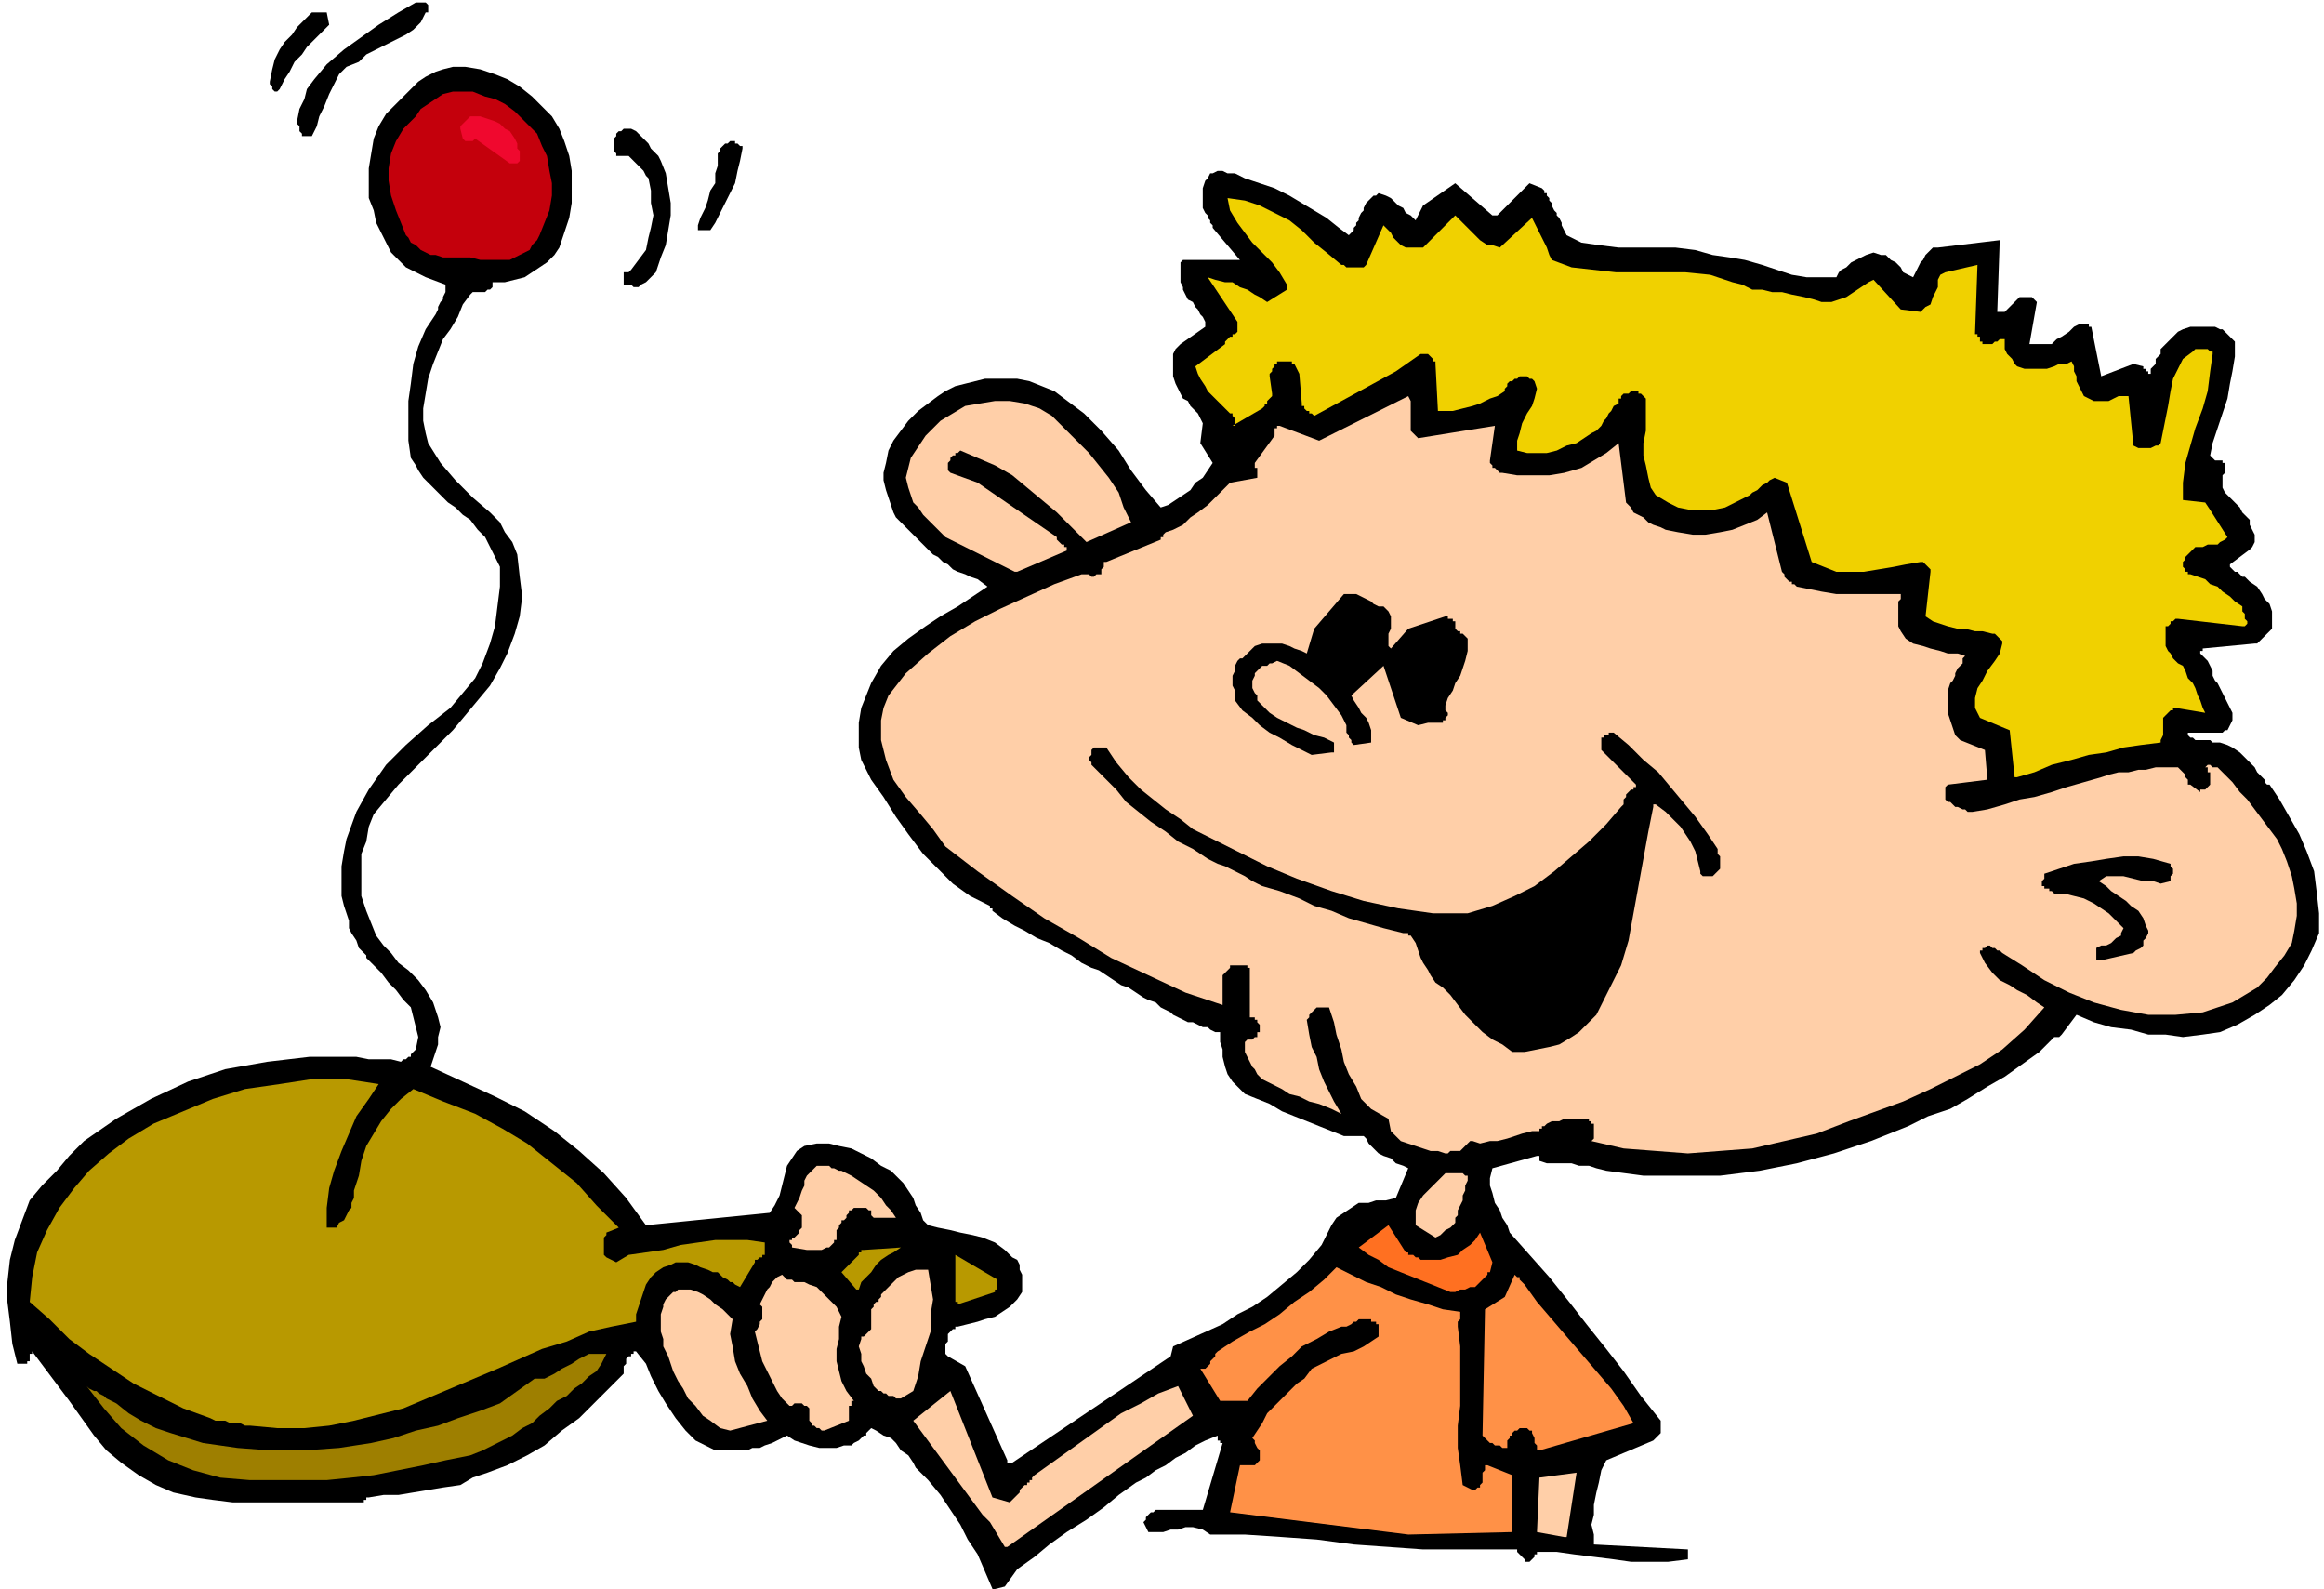
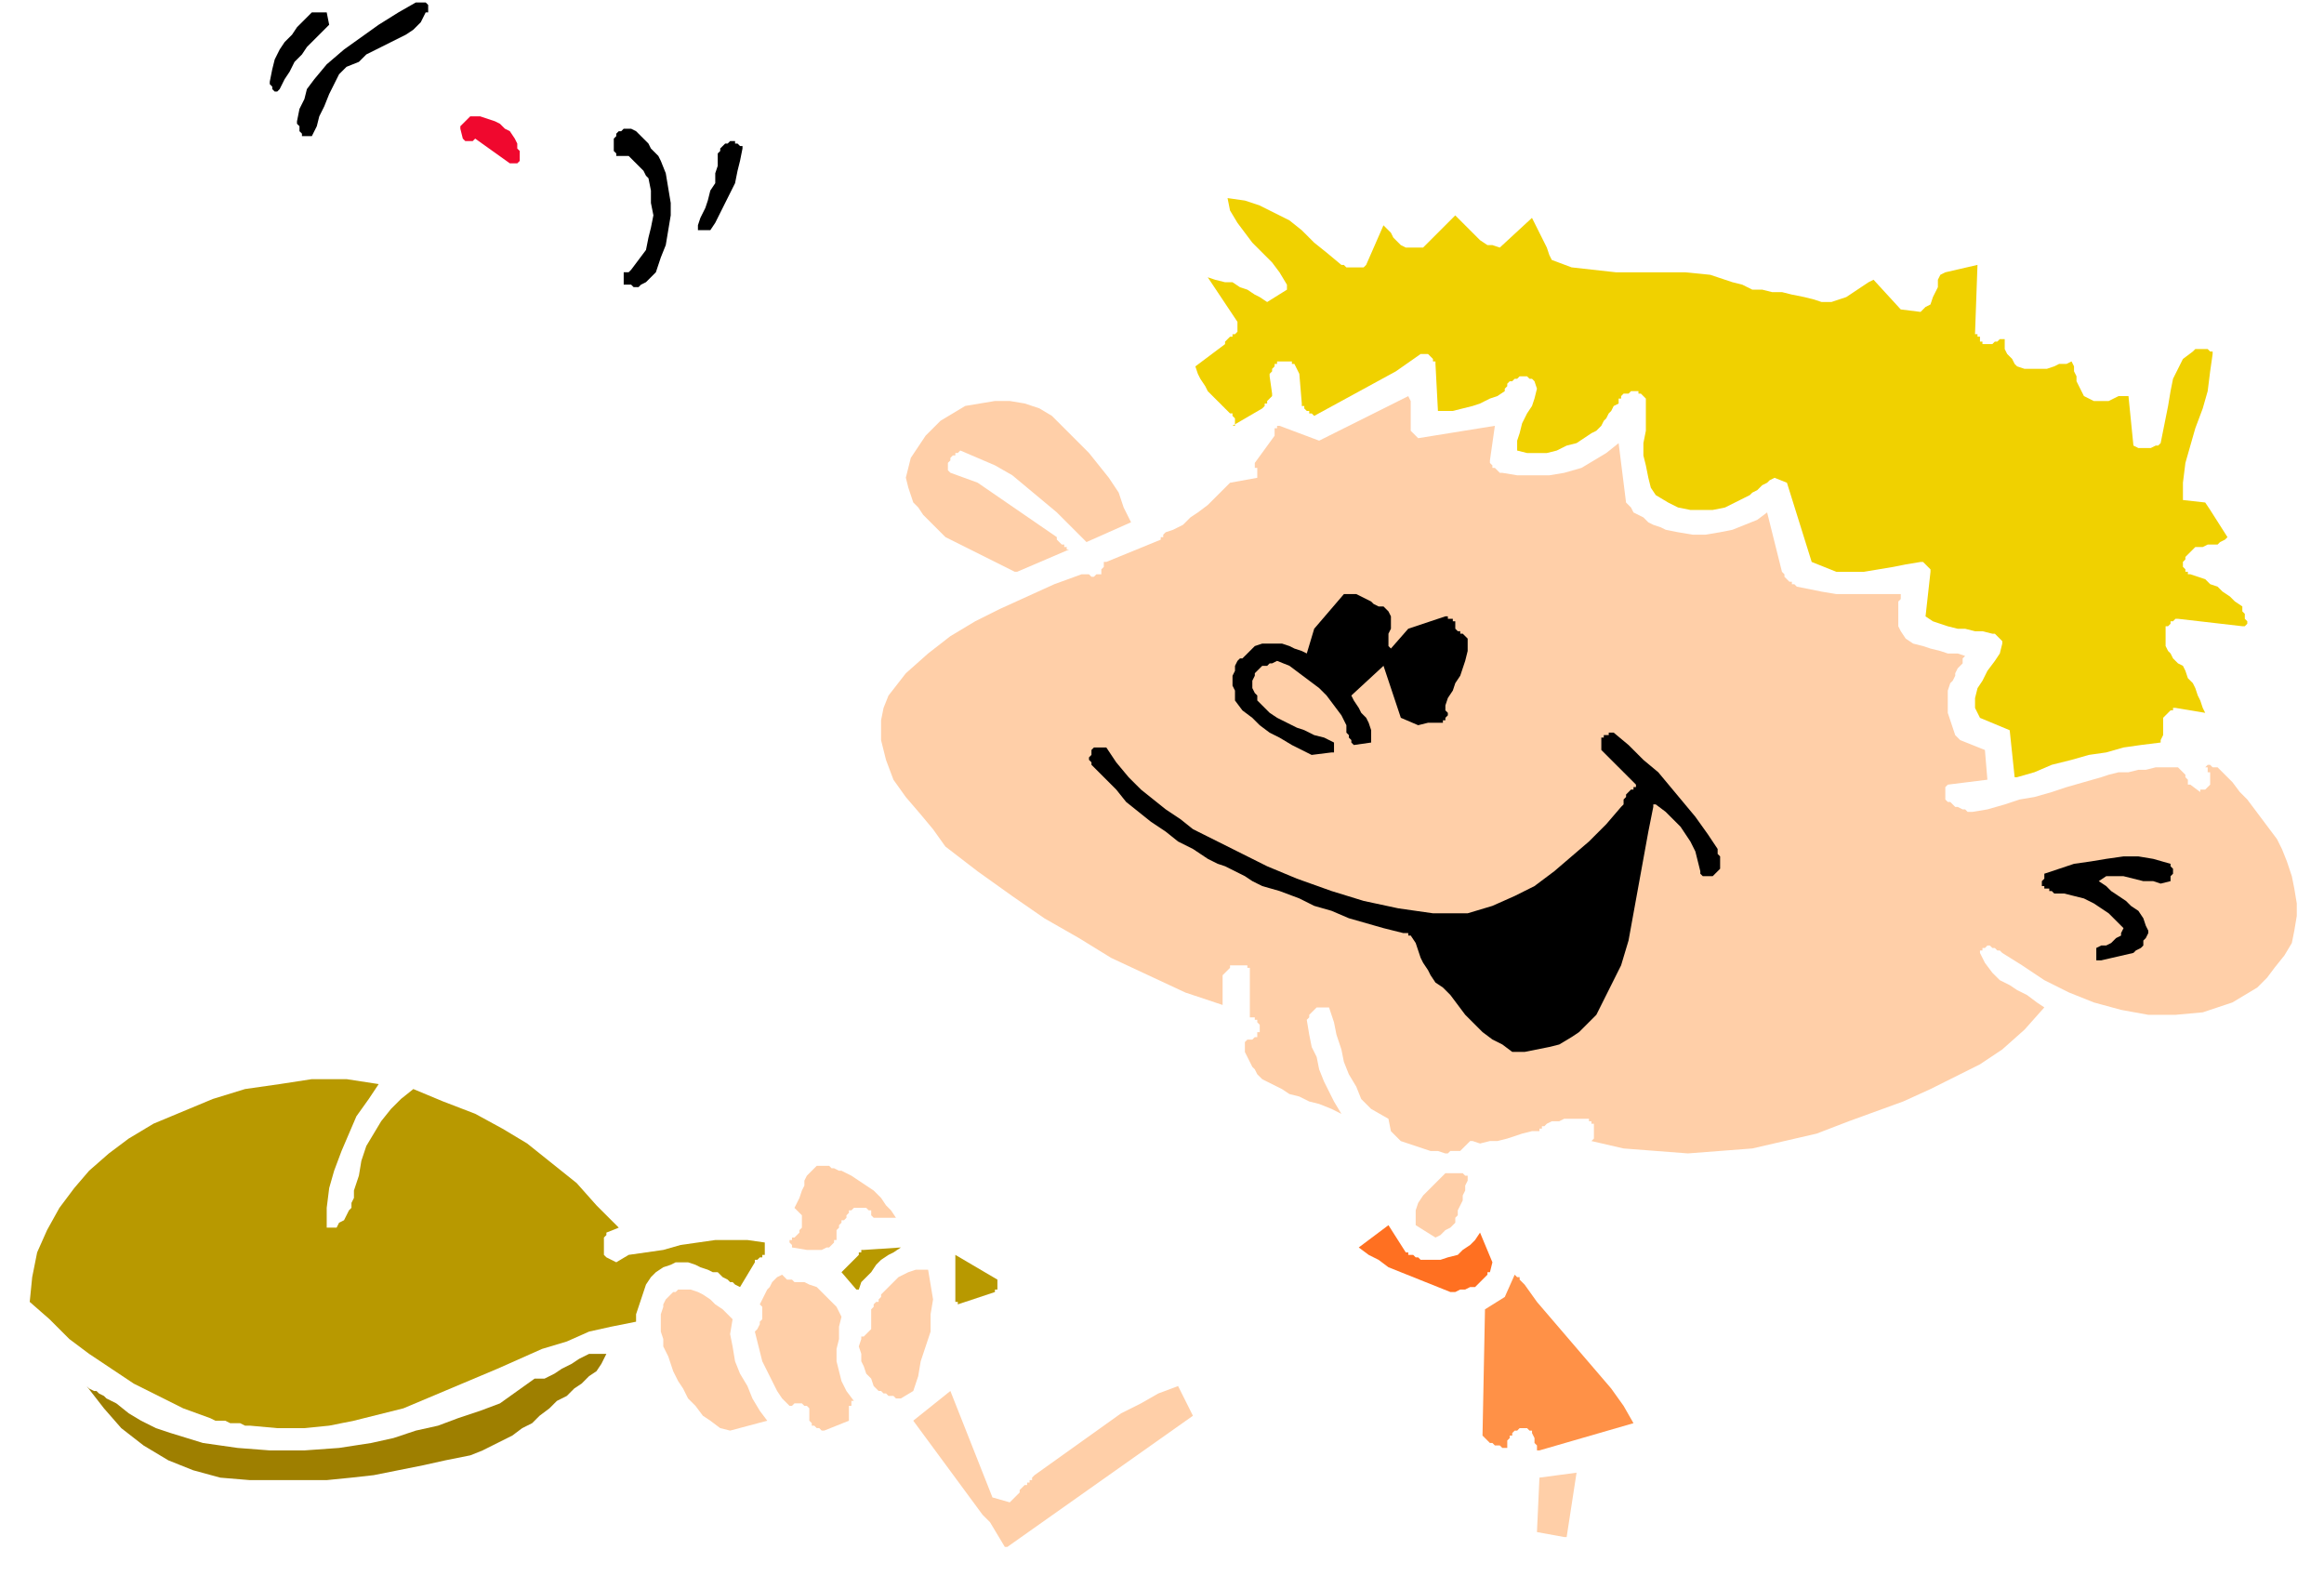
<svg xmlns="http://www.w3.org/2000/svg" fill-rule="evenodd" height="2.139in" preserveAspectRatio="none" stroke-linecap="round" viewBox="0 0 939 642" width="3.129in">
  <style>.brush1{fill:#000}.pen1{stroke:none}.brush2{fill:#ffcfa8}.brush3{fill:#ff9147}.brush5{fill:#b89900}</style>
-   <path class="pen1 brush1" d="m402 642 4-1 5-7 7-5 6-5 7-5 8-5 7-5 6-5 7-5 4-2 4-3 4-2 4-3 4-2 4-3 4-2 5-2v2h1v1h1l-8 27h-19l-1 1h-1l-1 1-1 1v1l-1 1 2 4h6l3-1h3l3-1h3l4 1 3 2h14l15 1 14 1 15 2 14 1 14 1h38v1l1 1 1 1 1 1v1h2l1-1 1-1v-1h1v-1h8l7 1 8 1 8 1 7 1h15l8-1v-4l-38-2v-4l-1-4 1-4v-4l1-5 1-4 1-5 2-4 19-8 1-1 1-1 1-1v-5l-8-10-7-10-7-9-8-10-7-9-8-10-8-9-8-9-1-3-2-3-1-3-2-3-1-4-1-3v-3l1-4 18-5h1v2l3 1h10l3 1h4l3 1 4 1 15 2h31l16-2 15-3 15-4 15-5 15-6 8-4 9-3 7-4 8-5 7-4 7-5 7-5 6-6h2l1-1 6-8 7 3 7 2 8 1 7 2h7l7 1 8-1 7-1 7-3 7-4 6-4 5-4 5-6 4-6 3-6 3-7v-8l-1-9-1-8-3-8-3-7-4-7-4-7-4-6h-1l-1-1v-1l-1-1-1-1-1-1-1-2-2-2-2-2-2-2-3-2-2-1-3-1h-3l-1-1h-6l-1-1h-1l-1-1v-1h14l1-1h1l1-2 1-2v-3l-1-2-1-2-1-2-1-2-1-2-1-2-1-1-1-2v-2l-1-2-1-2-1-1-2-2v-1h1v-1l21-2h1l1-1 1-1 1-1 1-1 1-1 1-1v-7l-1-3-2-2-1-2-2-3-3-2-2-2h-1l-1-1-1-1h-1l-1-1-1-1v-1l8-6 1-1 1-2v-3l-1-2-1-2v-2l-1-1-2-2-1-2-2-2-2-2-2-2-1-2v-5l1-1v-4h-1v-1h-3l-1-1-1-1 1-5 2-6 2-6 2-6 1-6 1-5 1-6v-6l-1-1-1-1-1-1-1-1-1-1h-1l-2-1h-10l-3 1-2 1-2 2-2 2-2 2-1 1v2l-1 1-1 1v2l-1 1-1 1v2h-1v-1h-1v-1h-1v-1l-4-1-13 5-4-20h-1v-1h-4l-2 1-2 2-3 2-2 1-2 2h-9l3-17-1-1-1-1h-5l-1 1-1 1-1 1-1 1-1 1-1 1h-3l1-29-25 3h-2l-2 2-1 1-1 2-1 1-1 2-1 2-1 2-2-1-2-1-1-2-2-2-2-1-2-2h-2l-3-1-3 1-2 1-2 1-2 1-2 2-2 1-1 1-1 2h-12l-6-1-6-2-6-2-7-2-6-1-7-1-7-2-8-1h-23l-8-1-7-1-6-3-1-2-1-2v-1l-1-2-1-1v-1l-1-1-1-2v-1l-1-1v-1l-1-1v-1h-1v-1l-1-1-5-2-13 13h-2l-15-13-13 9-3 6-2-2-2-1-1-2-2-1-2-2-1-1-2-1-3-1-1 1h-1l-1 1-1 1-1 1-1 2v1l-1 1-1 2v1l-1 1v1l-1 1v1l-1 1-1 1-4-3-5-4-5-3-5-3-5-3-6-3-6-2-6-2-2-1-2-1h-3l-2-1h-2l-2 1h-1l-1 2-1 1-1 3v8l1 2 1 1v1l1 1v1l1 1v1l11 13h-23l-1 1v8l1 2v1l1 2 1 2 2 1 1 2 1 1 1 2 1 1 1 2v2l-10 7-2 2-1 2v9l1 3 1 2 1 2 1 2 2 1 1 2 2 2 1 1 1 2 1 2-1 8 5 8-2 3-2 3-3 2-2 3-3 2-3 2-3 2-3 1-6-7-6-8-5-8-7-8-7-7-8-6-4-3-5-2-5-2-5-1h-13l-4 1-4 1-4 1-4 2-3 2-4 3-4 3-4 4-3 4-3 4-2 4-1 5-1 4v3l1 4 1 3 1 3 1 3 1 2 2 2 2 2 11 11 2 1 2 2 2 1 2 2 2 1 3 1 2 1 3 1 4 3-6 4-6 4-7 4-6 4-7 5-6 5-5 6-4 7-2 5-2 5-1 6v10l1 5 2 4 2 4 5 7 5 8 5 7 6 8 6 6 6 6 7 5 8 4v1h1v1l4 3 5 3 4 2 5 3 5 2 5 3 4 2 4 3 4 2 3 1 3 2 3 2 3 2 3 1 3 2 3 2 2 1 3 1 2 2 2 1 2 1 1 1 2 1 2 1 2 1h2l2 1 2 1h2l1 1 2 1h2v4l1 3v3l1 4 1 3 2 3 2 2 3 3 5 2 5 2 5 3 5 2 5 2 5 2 5 2 5 2h8l1 1 1 2 2 2 2 2 2 1 3 1 2 2 3 1 2 1-5 12-4 1h-4l-3 1h-4l-3 2-3 2-3 2-2 3-4 8-5 6-5 5-6 5-6 5-6 4-6 3-6 4-20 9-1 4-64 43h-2v-1l-17-38-7-4-1-1v-4l1-1v-3l1-1 1-1h1v-1h1l4-1 4-1 3-1 4-1 3-2 3-2 3-3 2-3v-7l-1-2v-2l-1-2-2-1-3-3-4-3-5-2-4-1-5-1-4-1-5-1-4-1-2-2-1-3-2-3-1-3-2-3-2-3-2-2-3-3-4-2-4-3-4-2-4-2-5-1-4-1h-5l-5 1-3 2-2 3-2 3-1 4-1 4-1 4-2 4-2 3-50 5-8-11-9-10-10-9-10-8-12-8-12-6-13-6-13-6 1-3 1-3 1-3v-3l1-4-1-4-1-3-1-3-3-5-3-4-4-4-4-3-3-4-3-3-3-4-2-5-2-5-2-6v-17l2-5 1-6 2-5 10-12 11-11 11-11 10-12 5-6 4-7 3-6 3-8 2-7 1-8-1-8-1-9-2-5-3-4-2-4-4-4-7-6-7-7-6-7-5-8-1-4-1-5v-5l1-6 1-6 2-6 2-5 2-5 3-4 3-5 2-5 3-4 1-1h5l1-1h1l1-1v-2h5l4-1 4-1 3-2 3-2 3-2 3-3 2-3 2-6 2-6 1-6V69l-1-6-2-6-2-5-3-5-4-4-4-4-5-4-5-3-5-2-6-2-6-1h-5l-4 1-3 1-4 2-3 2-3 3-3 3-3 3-4 4-3 5-2 5-1 6-1 6v12l2 5 1 5 2 4 2 4 2 4 3 3 3 3 4 2 4 2 8 3v3l-1 2v1l-1 1-1 2v1l-1 2-4 6-3 7-2 7-1 8-1 7v16l1 7 2 3 1 2 2 3 2 2 2 2 2 2 2 2 2 2 3 2 3 3 3 2 3 4 3 3 2 4 2 4 2 4v8l-1 8-1 8-2 7-3 8-3 6-5 6-5 6-9 7-9 8-8 8-7 10-5 9-4 11-1 5-1 6v12l1 4 1 3 1 3v3l1 2 2 3 1 3 2 2 1 1v1l1 1 1 1 1 1 1 1 1 1 1 1 3 4 3 3 3 4 3 3 1 4 1 4 1 4-1 5-1 1-1 1v1h-1l-1 1h-1l-1 1-4-1h-9l-5-1h-19l-17 2-17 3-15 5-15 7-14 8-13 9-6 6-5 6-6 6-5 6-3 8-3 8-2 8-1 9v8l1 8 1 9 2 8h4v-1h1v-3h1v-1l15 20 5 7 5 7 5 6 6 5 7 5 7 4 7 3 9 2 7 1 8 1h53v-1h1v-1h1l6-1h6l6-1 6-1 6-1 7-1 5-3 6-2 8-3 8-4 7-4 7-6 7-5 6-6 6-6 6-6v-3l1-1v-2l1-1h1v-1h1v-1h1l4 5 2 5 3 6 3 5 4 6 4 5 4 4 6 3 2 1h13l2-1h3l2-1 3-1 2-1 2-1 2-1 3 2 3 1 3 1 4 1h7l3-1h3l1-1 2-1 1-1 1-1h1v-1l1-1 1-1 2 1 3 2 3 1 2 2 2 3 3 2 2 3 1 2 5 5 5 6 4 6 4 6 3 6 4 6 3 7 3 7h1z" />
  <path class="pen1 brush2" d="m407 625 75-53-6-12-8 3-7 4-8 4-7 5-7 5-7 5-7 5-7 5-1 1v1h-1v1h-1v1h-1l-1 1-1 1v1l-1 1-1 1-1 1-1 1-7-2-17-43-15 12 28 38 1 1 1 1 1 1 6 10h1zm225-4h1l4-26-15 2-1 22 11 2z" />
-   <path class="pen1 brush3" d="m569 620 42-1v-23l-10-4h-1v2l-1 1v4l-1 1v1h-1l-1 1h-1l-4-2-1-8-1-7v-9l1-8v-24l-1-8v-2l1-1v-3l-7-1-6-2-7-2-6-2-6-3-6-2-6-3-6-3-5 5-6 5-6 4-6 5-6 4-6 3-7 4-6 4-1 1v1l-1 1-1 1v1l-1 1-1 1h-2l8 13h11l4-5 4-4 5-5 5-4 4-4 6-3 5-3 5-2h2l2-1 1-1h1l1-1h5v1h2v1h1v5l-3 2-3 2-4 2-5 1-4 2-4 2-4 2-3 4-3 2-3 3-3 3-3 3-3 3-2 4-2 3-2 3 1 1v1l1 2 1 1v4l-1 1-1 1h-6l-4 19 72 9z" />
  <path class="pen1" style="fill:#9e7f00" d="M113 598h19l10-1 9-1 10-2 10-2 9-2 10-2 5-2 4-2 4-2 4-2 4-3 4-2 3-3 4-3 3-3 4-2 3-3 3-2 3-3 3-2 2-3 2-4h-7l-4 2-3 2-4 2-3 2-4 2h-4l-7 5-7 5-8 3-9 3-8 3-9 2-9 3-9 2-13 2-14 1h-14l-13-1-14-2-13-4-6-2-6-3-5-3-5-4-2-1-2-1-1-1-2-1-1-1h-1l-2-1-1-1 7 9 7 8 9 7 10 6 10 4 11 3 12 1h12z" />
  <path class="pen1 brush3" d="m622 586 38-11-4-7-5-7-6-7-6-7-6-7-6-7-6-7-5-7-1-1-1-1v-1h-1l-1-1-4 9-8 5-1 51 1 1 1 1 1 1h1l1 1h2l1 1h2v-3l1-1v-1h1v-1l1-1h1l1-1h3l1 1h1v1l1 2v2l1 1v2h1z" />
  <path class="pen1 brush2" d="m295 578 15-4-3-4-3-5-2-5-3-5-2-5-1-6-1-5 1-6-2-2-2-2-3-2-2-2-3-2-2-1-3-1h-5l-1 1h-1l-1 1-1 1-1 1-1 2v1l-1 3v7l1 3v3l2 4 1 3 1 3 2 4 2 3 2 4 3 3 3 4 3 2 4 3 4 1zm38 0 10-4v-6h1v-2h1l-3-4-2-4-1-4-1-4v-5l1-4v-5l1-4-1-2-1-2-2-2-2-2-2-2-2-2-3-1-2-1h-4l-1-1h-2l-1-1-1-1-2 1-1 1-1 1-1 2-1 1-1 2-1 2-1 2 1 1v5l-1 1v1l-1 2-1 1 1 4 1 4 1 4 2 4 2 4 2 4 2 3 3 3h1l1-1h3l1 1h1l1 1v5l1 1v1h1l1 1h1l1 1h1z" />
  <path class="pen1 brush5" d="m101 576 11 1h11l10-1 10-2 20-5 19-8 19-8 18-8 10-3 9-4 9-2 10-2v-3l1-3 1-3 1-3 1-3 2-3 2-2 3-2 3-1 2-1h5l3 1 2 1 3 1 2 1h2l1 1 1 1 2 1 1 1h1l1 1 2 1 6-10v-1h1l1-1h1v-1h1v-5l-7-1h-13l-7 1-7 1-7 2-7 1-7 1-5 3-4-2-1-1v-7l1-1v-1l5-2-9-9-8-9-10-8-10-8-10-6-11-6-13-5-12-5-5 4-4 4-4 5-3 5-3 5-2 6-1 6-2 6v3l-1 2v2l-1 1-1 2-1 2-2 1-1 2h-4v-8l1-8 2-7 3-8 3-7 3-7 5-7 4-6-13-2h-14l-13 2-14 2-13 4-12 5-12 5-10 6-8 6-8 7-6 7-6 8-5 9-4 9-2 10-1 10 8 7 8 8 8 6 9 6 9 6 10 5 10 5 11 4 2 1h4l2 1h4l2 1h2z" />
  <path class="pen1 brush2" d="M362 565h2l5-3 2-6 1-6 2-6 2-6v-7l1-6-1-6-1-6h-5l-3 1-2 1-2 1-2 2-2 2-2 2-1 1v1l-1 1v1h-1l-1 1v1l-1 1v8l-1 1-1 1-1 1h-1v1l-1 3 1 3v3l1 2 1 3 2 2 1 3 2 2h1l1 1h1l1 1h2l1 1z" />
  <path class="pen1 brush5" d="m387 527 15-5v-1h1v-4l-17-10v19h1v1zm-40-6 1-3 2-2 2-2 2-3 2-2 3-2 2-1 3-2-15 1h-1v1h-1v1l-7 7 6 7h1z" />
  <path class="pen1" style="fill:#ff7021" d="M586 522h2l2-1h2l2-1h2l2-2 1-1 2-2v-1h1l1-4-5-12-2 3-2 2-3 2-2 2-4 1-3 1h-8l-1-1h-1l-1-1h-2v-1h-1l-7-11-12 9 4 3 4 2 4 3 5 2 5 2 5 2 5 2 5 2z" />
  <path class="pen1 brush2" d="M326 505h6l2-1h1l1-1 1-1v-1h1v-4l1-1v-1l1-1v-1h1l1-1v-1l1-1v-1h1l1-1h5l1 1h1v2l1 1h9l-2-3-2-2-2-3-3-3-3-2-3-2-3-2-4-2h-1l-2-1h-1l-1-1h-5l-1 1-1 1-2 2-1 2v2l-1 2-1 3-1 2-1 2 3 3v5l-1 1v1l-1 1-1 1h-1v1h-1v1l1 1v1l6 1zm254-5 2-1 1-1 1-1 2-1 1-1 1-1v-2l1-1v-2l1-2 1-2v-2l1-2v-2l1-2v-2h-1l-1-1h-7l-2 2-3 3-2 2-2 2-2 3-1 3v6l8 5zm4-34h1l1-1h4l1-1 1-1 1-1 1-1h1l3 1 4-1h3l4-1 3-1 3-1 4-1h3v-1h1v-1h1l1-1 2-1h3l2-1h10v1h1v1h1v6l-1 1 13 3 13 1 13 1 13-1 13-1 13-3 13-3 13-5 11-4 11-4 11-5 10-5 10-5 9-6 9-8 8-9-3-2-4-3-4-2-3-2-4-2-3-3-3-4-2-4v-1h1v-1h1l1-1h1l1 1h1l1 1h1l1 1 8 5 9 6 10 5 10 4 11 3 11 2h11l11-1 6-2 6-2 5-3 5-3 4-4 3-4 4-5 3-5 1-5 1-6v-5l-1-6-1-5-2-6-2-5-2-4-3-4-3-4-3-4-3-4-3-3-3-4-3-3-3-3h-2l-1-1h-1l-1 1h1v2h1v5l-1 1-1 1h-2v1l-4-3h-1v-2l-1-1v-1l-1-1-1-1-1-1h-9l-4 1h-3l-4 1h-4l-4 1-3 1-7 2-7 2-6 2-7 2-6 1-6 2-7 2-6 1h-2l-1-1h-1l-2-1h-1l-1-1-1-1h-1l-1-1v-5l1-1 16-2-1-12-10-4-2-2-1-3-1-3-1-3v-9l1-3 1-1 1-2v-1l1-2 1-1 1-1v-2l1-1-3-1h-4l-3-1-4-1-3-1-4-1-3-2-2-3-1-2v-10l1-1v-2h-26l-6-1-5-1-5-1-1-1h-1v-1h-1l-1-1-1-1v-1l-1-1-6-24-4 3-5 2-5 2-5 1-6 1h-5l-6-1-5-1-2-1-3-1-2-1-2-2-2-1-2-1-1-2-2-2-3-24-5 4-5 3-5 3-7 2-6 1h-13l-6-1h-1l-1-1-1-1h-1v-1l-1-1v-1l2-14-31 5-2-2-1-1v-12l-1-2-36 18-16-6h-1v1h-1v3l-8 11v2h1v4l-11 2-3 3-3 3-3 3-4 3-3 2-3 3-4 2-3 1-1 1v1h-1v1l-22 9h-1v2l-1 1v2h-2l-1 1h-1l-1-1h-3l-11 4-11 5-11 5-10 5-10 6-9 7-9 8-7 9-2 5-1 5v8l2 8 3 8 5 7 6 7 5 6 5 7 13 10 14 10 13 9 14 8 13 8 15 7 15 7 15 5v-12l1-1 1-1 1-1v-1h7v1h1v20h2v1h1v1l1 1v3h-1v2h-1l-1 1h-2l-1 1v4l1 2 1 2 1 2 1 1 1 2 2 2 4 2 4 2 3 2 4 1 4 2 4 1 5 2 4 2-3-5-2-4-2-4-2-5-1-5-2-4-1-5-1-6 1-1v-1l1-1 1-1 1-1h5l2 6 1 5 2 6 1 5 2 5 3 5 2 5 4 4 7 4 1 5 2 2 2 2 3 1 3 1 3 1 3 1h3l3 1z" />
  <path class="pen1 brush1" d="M611 425h5l5-1 5-1 4-1 5-3 3-2 4-4 3-3 5-10 5-10 3-10 2-11 2-11 2-11 2-11 2-10v-1h1l4 3 3 3 3 3 2 3 2 3 2 4 1 4 1 4v1l1 1h4l1-1 1-1 1-1v-5l-1-1v-2l-4-6-5-7-5-6-5-6-5-6-6-5-6-6-6-5h-2v1h-2v1h-1v5l14 14v1h-1v1h-1l-1 1-1 1v1l-1 1v2l-1 1-6 7-7 7-7 6-7 6-8 6-8 4-9 4-10 3h-14l-14-2-14-3-13-4-14-5-12-5-12-6-12-6-6-3-5-4-6-4-5-4-5-4-5-5-5-6-4-6h-5l-1 1v2l-1 1v1l1 1v1l5 5 5 5 4 5 5 4 5 4 6 4 5 4 6 3 3 2 3 2 4 2 3 1 4 2 4 2 3 2 4 2 7 2 8 3 6 3 7 2 7 3 7 2 7 2 8 2h2v1h1l2 3 1 3 1 3 1 2 2 3 1 2 2 3 3 2 3 3 3 4 3 4 3 3 4 4 4 3 4 2 4 3zm238-37 13-3 1-1 2-1 1-1v-2l1-1 1-2v-1l-1-2-1-3-2-3-3-2-2-2-3-2-3-2-2-2-3-2 3-2h7l4 1 4 1h4l3 1 4-1v-2l1-1v-2l-1-1v-1l-7-2-6-1h-6l-7 1-6 1-7 1-6 2-6 2v2l-1 1v2h1v1h2v1h1l1 1h4l4 1 4 1 4 2 3 2 3 2 3 3 3 3-1 2v1l-2 1-1 1-1 1-2 1h-2l-2 1v5h2z" />
  <path class="pen1" style="fill:#f0d100" d="m815 314 7-2 7-3 8-2 7-2 7-1 7-2 7-1 8-1v-1l1-2v-7l1-1 2-2h1v-1h1l12 2-1-2-1-3-1-2-1-3-1-2-2-2-1-3-1-2-2-1-2-2-1-2-1-1-1-2v-8h1l1-1v-1h1l1-1h1l26 3h1l1-1v-1l-1-1v-2l-1-1v-2l-3-2-2-2-3-2-2-2-3-1-2-2-3-1-3-1h-1v-1h-1v-1l-1-1v-2l1-1v-1l1-1 1-1 1-1 1-1h3l2-1h4l1-1 2-1 1-1-7-11-2-3-9-1v-7l1-8 2-7 2-7 3-8 2-7 1-8 1-7v-1h-1l-1-1h-5l-1 1-4 3-2 4-2 4-1 5-1 6-1 5-1 5-1 5-1 1h-1l-2 1h-5l-2-1-2-20h-4l-2 1-2 1h-6l-2-1-2-1-1-2-1-2-1-2v-2l-1-2v-2l-1-2-2 1h-3l-2 1-3 1h-9l-3-1-1-1-1-2-1-1-1-1-1-2v-4h-2l-1 1h-1l-1 1h-4v-1h-1v-2h-1v-1h-1l1-28-13 3-2 1-1 2v3l-1 2-1 2-1 3-2 1-2 2-8-1-11-12-2 1-3 2-3 2-3 2-3 1-3 1h-4l-3-1-4-1-5-1-4-1h-4l-4-1h-4l-4-2-4-1-9-3-10-1h-28l-9-1-9-1-8-3-1-2-1-3-1-2-1-2-1-2-1-2-1-2-1-2-13 12-3-1h-2l-3-2-2-2-2-2-2-2-2-2-2-2-11 11-1 1-1 1h-7l-2-1-1-1-1-1-1-1-1-2-1-1-1-1-1-1-7 16-1 1h-7l-1-1h-1l-6-5-5-4-5-5-5-4-6-3-6-3-6-2-7-1 1 5 3 5 3 4 3 4 4 4 4 4 3 4 3 5v2l-8 5-3-2-2-1-3-2-3-1-3-2h-3l-4-1-3-1 12 18v4l-1 1h-1v1h-1l-1 1-1 1v1l-12 9 1 3 1 2 2 3 1 2 2 2 2 2 3 3 2 2h1v1l1 1v3h-1l12-7 1-1v-1h1v-1l1-1 1-1v-1l-1-7v-1l1-1v-1l1-1v-1h1v-1h6v1h1l2 4 1 12v1h1v1l1 1h1v1h1l1 1 33-18 10-7h3l1 1 1 1v1h1v1l1 19h6l4-1 4-1 3-1 4-2 3-1 3-2v-1l1-1v-1l1-1h1l1-1h1l1-1h3l1 1h1l1 1 1 3-1 4-1 3-2 3-2 4-1 4-1 3v4l4 1h8l4-1 4-2 4-1 3-2 3-2 2-1 2-2 1-2 1-1 1-2 1-1 1-2 2-1v-2h1v-1l1-1h2l1-1h3v1h1l1 1 1 1v13l-1 5v5l1 4 1 5 1 4 2 3 5 3 4 2 5 1h9l5-1 4-2 4-2 2-1 1-1 2-1 1-1 1-1 2-1 1-1 2-1 5 2 10 32 5 2 5 2h11l6-1 6-1 5-1 6-1h1l1 1 1 1 1 1v1l-2 18 3 2 3 1 3 1 4 1h3l4 1h3l4 1h1l1 1 1 1 1 1v1l-1 4-2 3-3 4-2 4-2 3-1 4v4l2 4 12 5 2 19h1z" />
  <path class="pen1 brush1" d="m530 305 8-1h1v-4l-4-2-4-1-4-2-3-1-4-2-4-2-3-2-3-3-1-1-1-1v-2l-1-1-1-2v-3l1-2v-1l1-1 1-1 1-1h2l1-1h1l2-1 5 2 4 3 4 3 4 3 3 3 3 4 3 4 2 4v3l1 1v1l1 1v1l1 1 7-1v-5l-1-3-1-2-2-2-1-2-2-3-1-2 13-12 7 21 7 3 4-1h6v-1h1v-1l1-1v-1l-1-1v-2l1-3 2-3 1-3 2-3 1-3 1-3 1-4v-5l-1-1-1-1h-1v-1h-1l-1-1v-3h-1v-1h-2v-1h-1l-15 5-7 8-1-1v-5l1-2v-5l-1-2-2-2h-2l-2-1-1-1-2-1-2-1-2-1h-5l-12 14-3 10-2-1-3-1-2-1-3-1h-8l-3 1-1 1-1 1-1 1-1 1-1 1h-1l-1 1-1 2v2l-1 2v4l1 2v4l3 4 4 3 3 3 4 3 4 2 5 3 4 2 4 2z" />
  <path class="pen1 brush2" d="m411 231 21-9h-1v-1h-1v-1h-1l-1-1-1-1v-1l-32-22-11-4-1-1v-3l1-1v-1l1-1h1v-1h1l1-1 7 3 7 3 7 4 6 5 6 5 6 5 6 6 6 6 18-8-3-6-2-6-4-6-4-5-4-5-5-5-5-5-5-5-5-3-6-2-6-1h-6l-6 1-6 1-5 3-5 3-3 3-3 3-2 3-2 3-2 3-1 4-1 4 1 4 1 3 1 3 2 2 2 3 2 2 2 2 3 3 2 2 28 14h1z" />
  <path class="pen1 brush1" d="m255 115 1 1h2l1-1 2-1 1-1 1-1 1-1 1-1 2-6 2-5 1-6 1-6v-5l-1-6-1-6-2-5-1-2-2-2-1-1-1-2-2-2-1-1-2-2-2-1h-3l-1 1h-1l-1 1v1l-1 1v5l1 1v1h5l1 1 1 1 1 1 1 1 1 1 1 1 1 2 1 1 1 5v5l1 5-1 5-1 4-1 5-3 4-3 4-1 1h-2v5h3z" />
-   <path class="pen1" style="fill:#c4000c" d="M204 105h2l2-1 2-1 2-1 2-1 1-2 2-2 1-2 2-5 2-5 1-6v-5l-1-5-1-6-2-4-2-5-3-3-3-3-3-3-4-3-4-2-4-1-5-2h-8l-4 1-3 2-3 2-3 2-2 3-3 3-2 2-3 5-2 5-1 6v5l1 6 2 6 2 5 2 5 1 1 1 2 2 1 1 1 1 1 2 1 2 1h2l3 1h11l4 1h10z" />
  <path class="pen1 brush1" d="M284 93h3l2-3 2-4 2-4 2-4 2-4 1-5 1-4 1-5v-1h-1l-1-1h-1v-1h-2l-1 1h-1l-1 1-1 1v1l-1 1v5l-1 3v4l-2 3-1 4-1 3-2 4-1 3v2h2z" />
  <path class="pen1" style="fill:#f0082e" d="M207 66h2l1-1v-4l-1-1v-2l-1-2-2-3-2-1-2-2-2-1-3-1-3-1h-4l-1 1-1 1-1 1-1 1v1l1 4 1 1h3l1-1 14 10h1z" />
  <path class="pen1 brush1" d="M123 55h3l2-4 1-4 2-4 2-5 2-4 2-4 3-3 5-2 3-3 4-2 4-2 4-2 4-2 3-2 3-3 2-4h1V2l-1-1h-4l-7 4-8 5-7 5-7 5-7 6-5 6-3 4-1 4-2 4-1 5v1l1 1v2l1 1v1h1zm-12-18h1l1-1 2-4 2-3 2-4 3-3 2-3 3-3 3-3 3-3-1-5h-6l-3 3-3 3-2 3-3 3-2 3-2 4-1 4-1 5v1l1 1v1l1 1z" />
</svg>